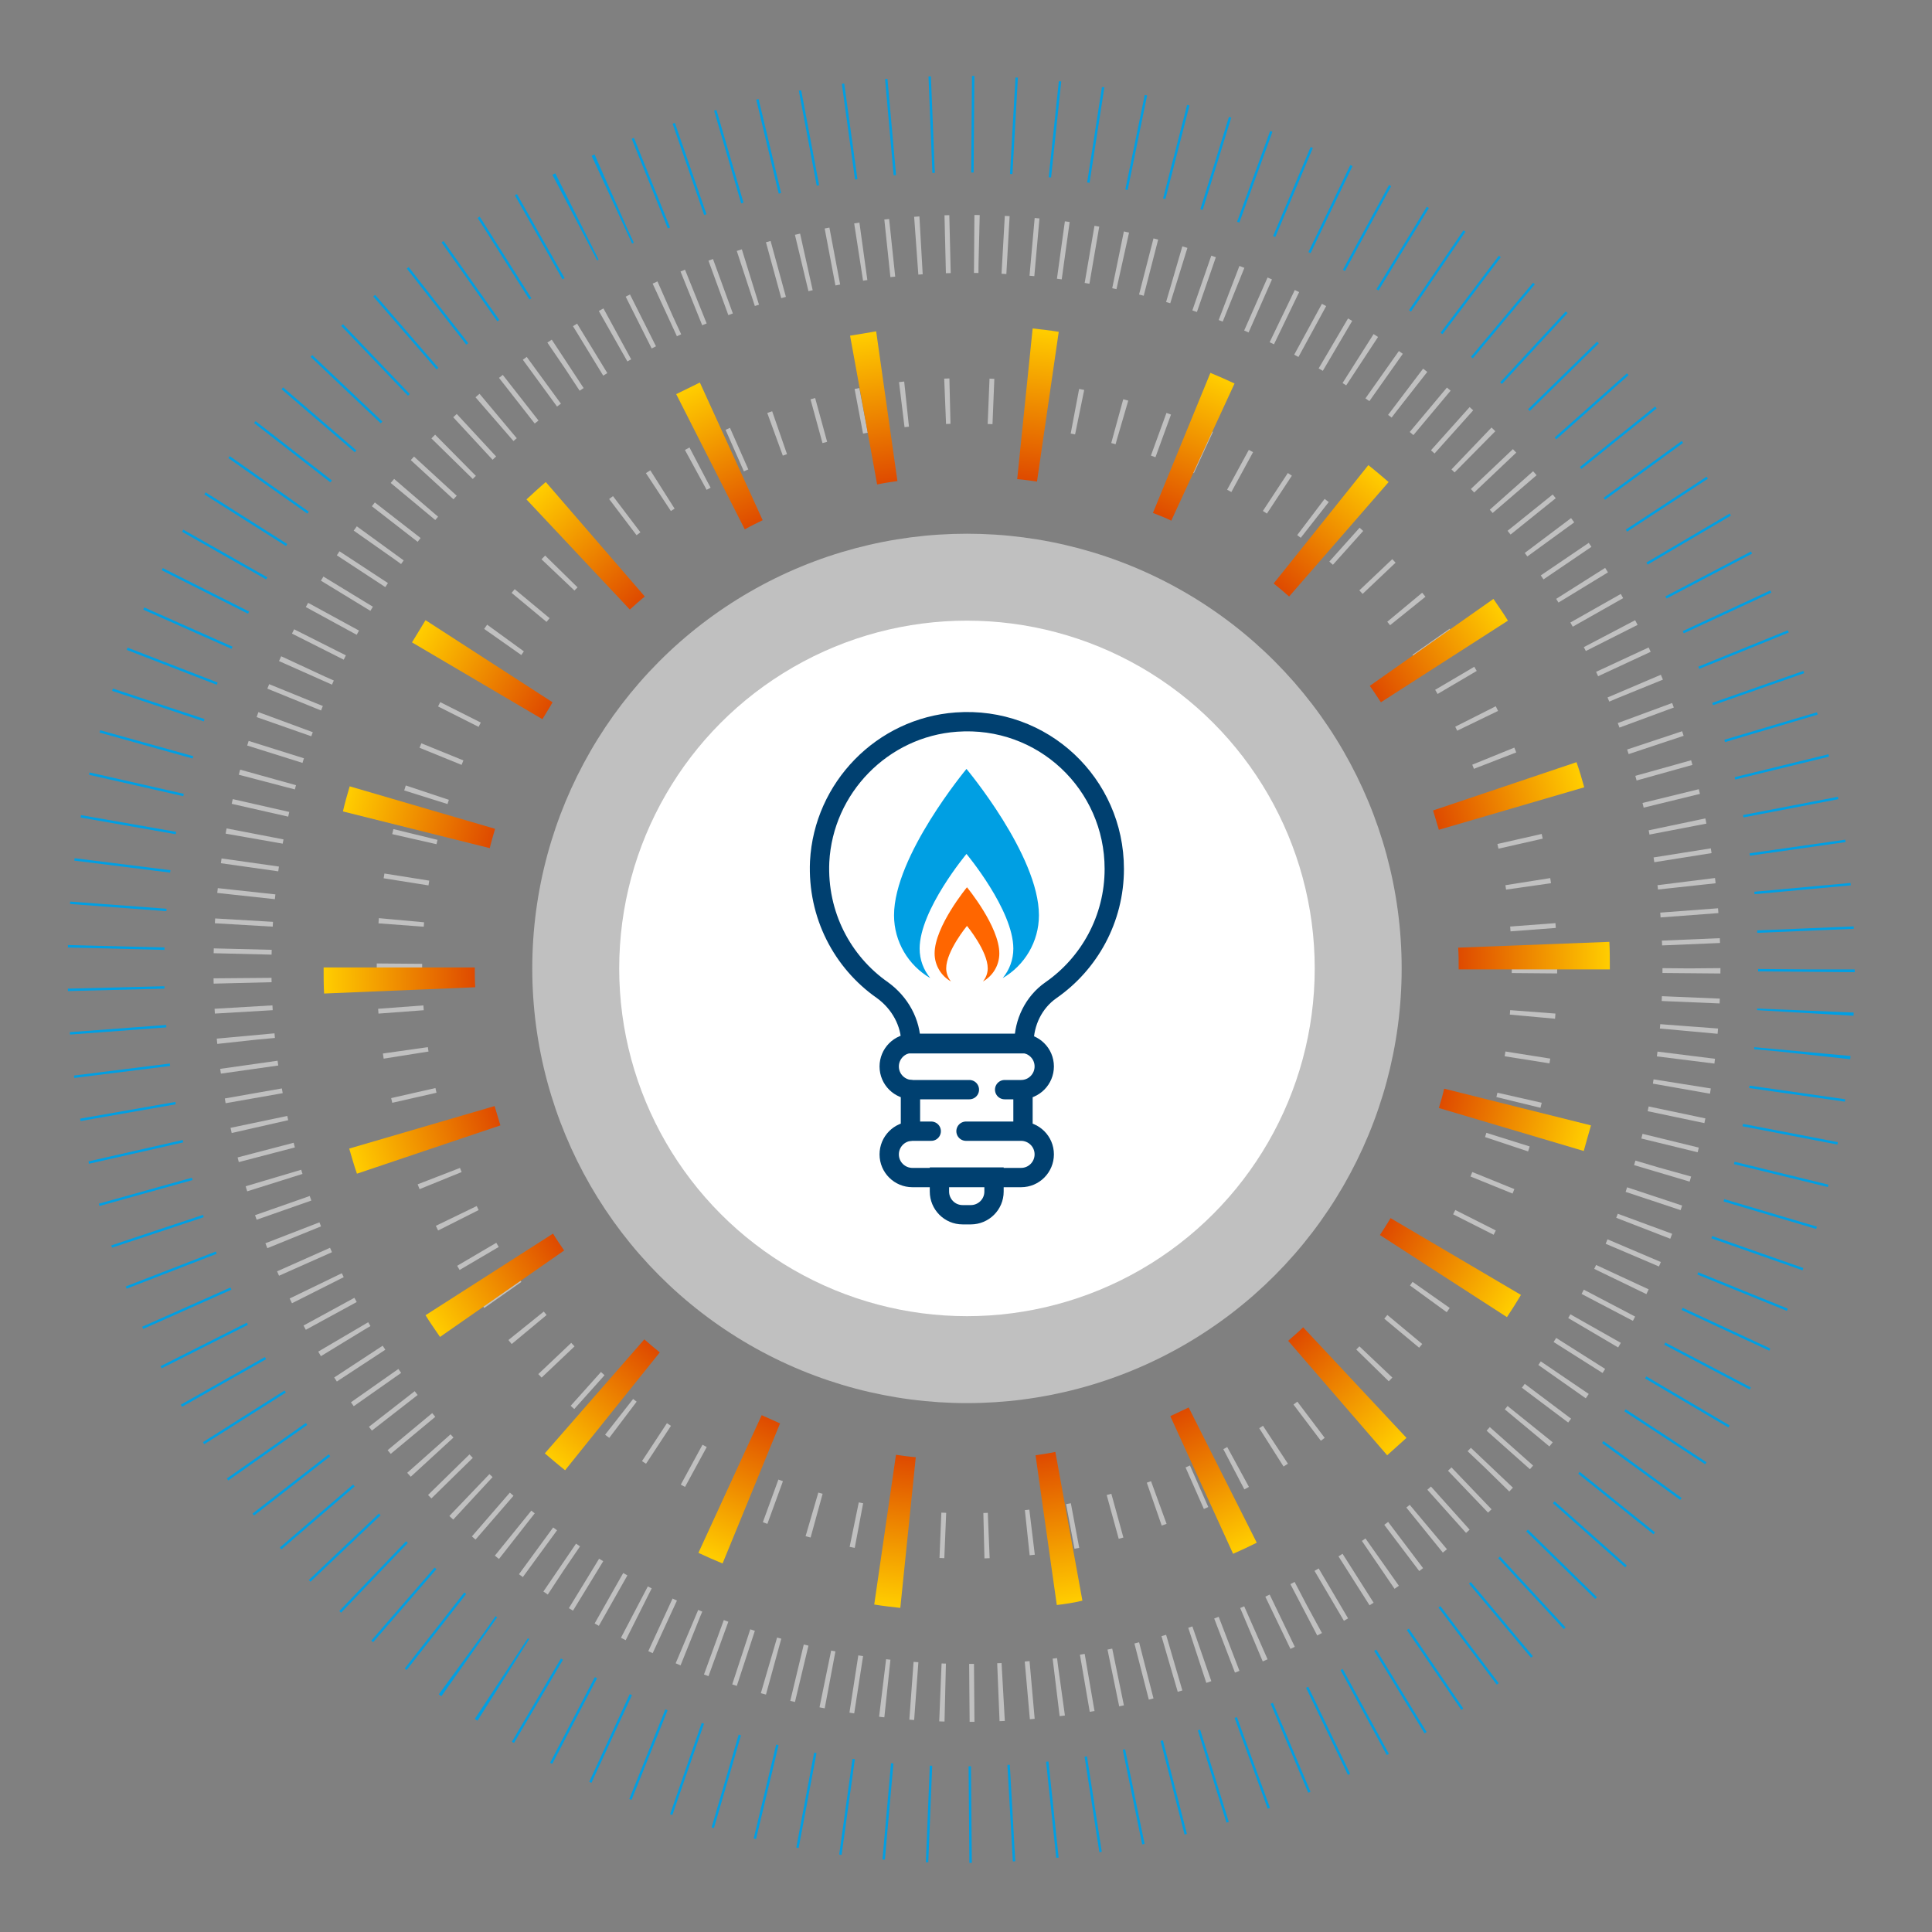
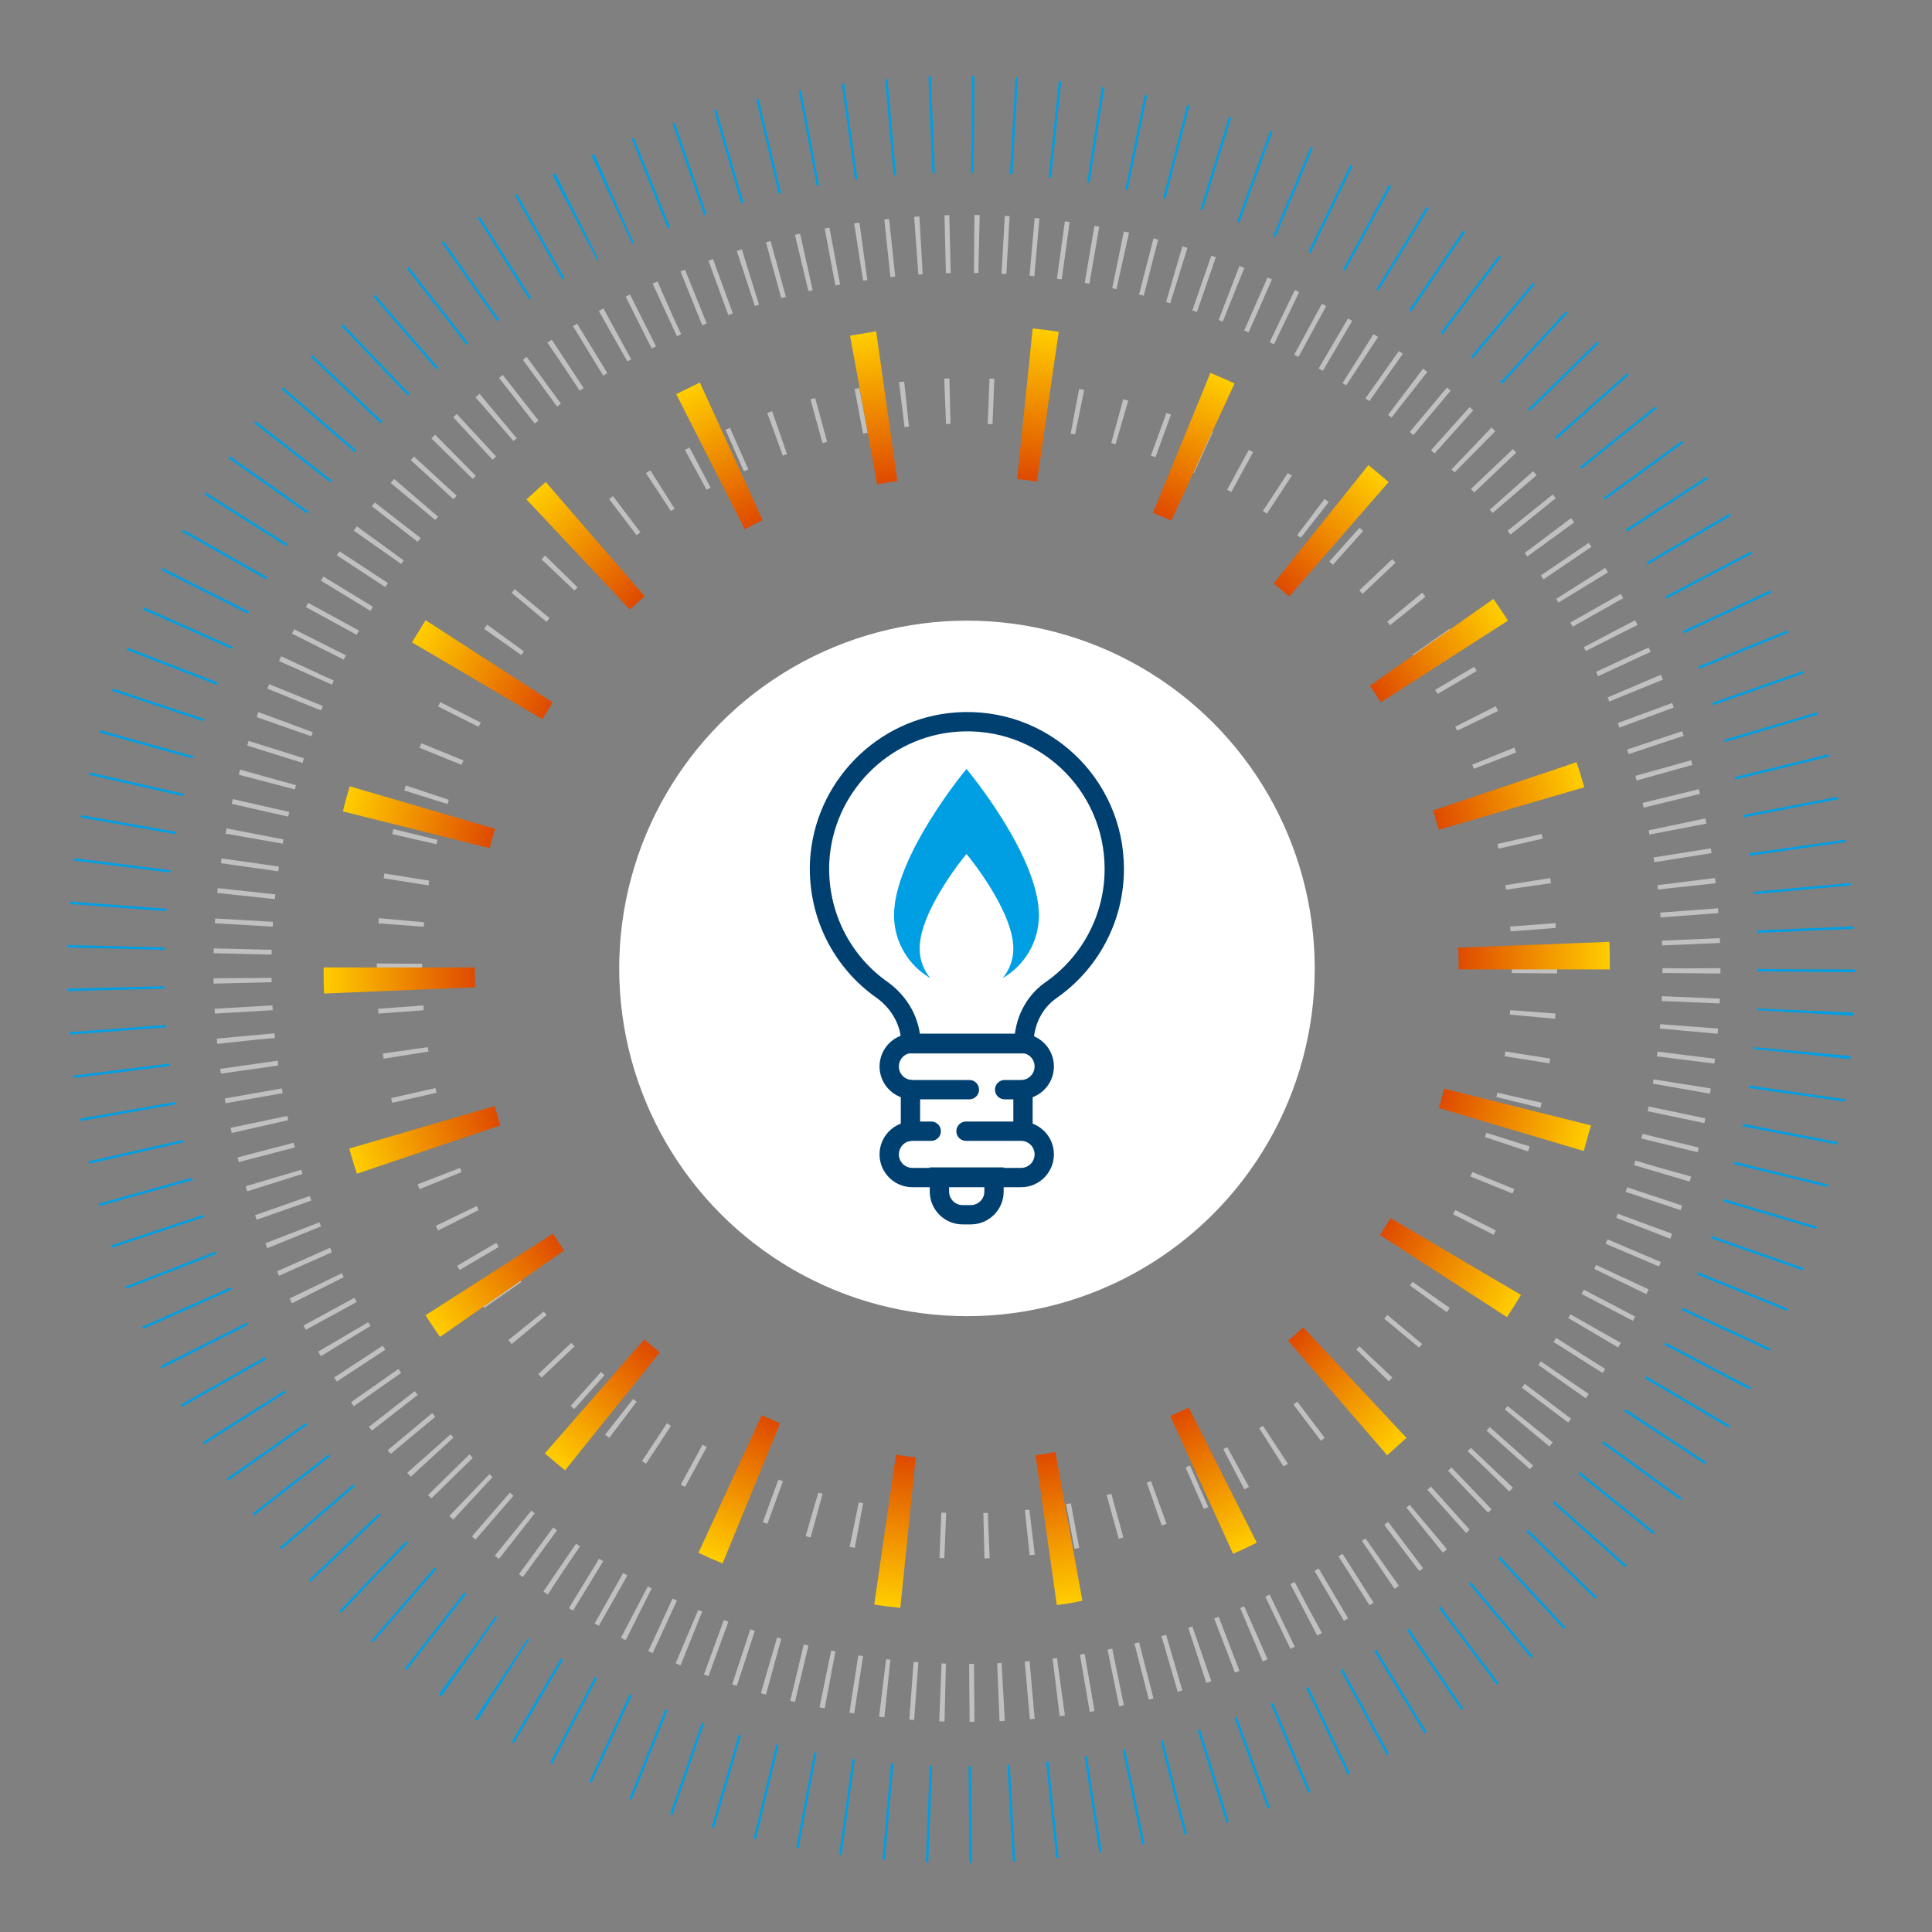
<svg xmlns="http://www.w3.org/2000/svg" version="1.1" id="Ebene_1" x="0px" y="0px" width="400px" height="400px" viewBox="0 0 400 400" style="enable-background:new 0 0 400 400;" xml:space="preserve">
  <rect x="0" y="0" width="400" height="400" fill="#808080" stroke="none" />
  <style type="text/css"> .st0{fill:none;} .st1{fill:none;stroke:#009FE3;stroke-width:20;stroke-miterlimit:10;stroke-dasharray:0.501,8.023;} .st2{opacity:0.5;fill:#FFFFFF;enable-background:new ;} .st3{fill:#FFFFFF;} .st4{opacity:0.5;} .st5{fill:none;stroke:#FFFFFF;stroke-width:12;stroke-miterlimit:10;stroke-dasharray:1,5.003;} .st6{fill:none;stroke:#FFFFFF;stroke-width:9.4;stroke-miterlimit:10;stroke-dasharray:1,8.003;} .st7{fill:url(#SVGID_1_);} .st8{fill:#009FE3;} .st9{fill:#FF6600;} .st10{fill:none;stroke:#004070;stroke-width:4;stroke-linecap:round;stroke-miterlimit:10;} .st11{fill:none;stroke:#004070;stroke-width:4;stroke-miterlimit:10;} </style>
  <g id="Ebene_2_1_">
    <g>
      <rect class="st0" width="400" height="400" />
    </g>
  </g>
  <g id="Rotator">
    <circle class="st1" cx="199" cy="200.7" r="175" />
    <animateTransform attributeName="transform" attributeType="XML" type="rotate" dur="40s" repeatCount="indefinite" />
  </g>
  <g id="Idea">
-     <circle id="Ellipse_61_5_" class="st2" cx="200.2" cy="200.5" r="90" />
    <circle id="Ellipse_61_3_" class="st3" cx="200.2" cy="200.5" r="72" />
    <g class="st4">
      <circle class="st5" cx="200.2" cy="200.5" r="150" />
    </g>
    <g class="st4">
      <circle class="st6" cx="200.2" cy="200.5" r="117.5" />
    </g>
    <radialGradient id="SVGID_1_" cx="200.15" cy="201.55" r="132.8" gradientTransform="matrix(1 0 0 -1 0 402)" gradientUnits="userSpaceOnUse">
      <stop offset="0.634" style="stop-color:#CC0000" />
      <stop offset="1" style="stop-color:#FFCC00" />
    </radialGradient>
    <path class="st7" d="M186.4,332.9c-1.8-0.2-3.6-0.4-5.4-0.7l4.5-31c1.4,0.2,2.8,0.4,4.1,0.5L186.4,332.9z M218.8,332.3l-4.4-31 c1.4-0.2,2.7-0.4,4.1-0.7l5.6,30.8C222.4,331.8,220.6,332.1,218.8,332.3z M149.6,323.7c-1.7-0.7-3.3-1.4-5-2.2l13.1-28.5 c1.3,0.6,2.5,1.1,3.8,1.7L149.6,323.7z M255.3,321.7l-13-28.5c1.3-0.6,2.5-1.2,3.8-1.8l14.1,28C258.6,320.2,256.9,321,255.3,321.7z M117,304.4c-1.4-1.1-2.8-2.3-4.2-3.5l20.6-23.6c1,0.9,2.1,1.8,3.2,2.7L117,304.4z M287.2,301.3l-20.5-23.7c1-0.9,2.1-1.8,3.1-2.8 l21.4,22.9C289.9,298.9,288.5,300.1,287.2,301.3z M91.1,276.8c-1-1.5-2.1-3-3-4.5l26.4-16.9c0.7,1.2,1.5,2.3,2.3,3.5L91.1,276.8z M312,272.7l-26.3-17c0.7-1.1,1.5-2.3,2.2-3.5l27,15.9C314,269.6,313,271.2,312,272.7z M73.9,243c-0.6-1.7-1.1-3.5-1.6-5.2 l30.1-8.8c0.4,1.3,0.8,2.7,1.2,4L73.9,243z M327.9,238.3l-30-8.9c0.4-1.3,0.8-2.7,1.1-4l30.4,7.6 C328.9,234.7,328.4,236.5,327.9,238.3z M67.1,205.7c-0.1-1.7-0.1-3.5-0.1-5.3v-0.1h31.3v0.1l0,0c0,1.3,0,2.7,0.1,4L67.1,205.7z M333.3,200.7H302v-0.3l0,0c0-1.4,0-2.8-0.1-4.2l31.3-1.2c0.1,1.8,0.1,3.6,0.1,5.4V200.7z M101.4,175.6L71,168 c0.4-1.8,0.9-3.5,1.4-5.2l30.1,8.8C102.1,173,101.7,174.3,101.4,175.6z M297.9,171.8c-0.4-1.3-0.8-2.7-1.2-4l29.7-10 c0.6,1.7,1.1,3.4,1.6,5.2L297.9,171.8z M112.3,148.9l-27-15.9c0.9-1.5,1.9-3.1,2.8-4.6l26.3,17C113.8,146.5,113,147.7,112.3,148.9z M285.9,145.4c-0.8-1.2-1.5-2.3-2.3-3.4l25.6-18c1,1.5,2.1,3,3,4.5L285.9,145.4z M130.4,126.2L109,103.4c1.3-1.2,2.7-2.5,4-3.6 l20.5,23.7C132.5,124.3,131.4,125.3,130.4,126.2z M266.9,123.5c-1-0.9-2.1-1.8-3.2-2.7l19.6-24.5c1.4,1.1,2.8,2.3,4.2,3.5 L266.9,123.5z M154.2,109.6l-14.2-28c1.6-0.8,3.3-1.6,4.9-2.4l13,28.5C156.7,108.3,155.4,108.9,154.2,109.6z M242.5,107.8 c-1.2-0.6-2.5-1.1-3.8-1.6l11.9-29c1.7,0.7,3.3,1.4,5,2.2L242.5,107.8z M181.6,100.3L176,69.5c1.8-0.3,3.6-0.6,5.4-0.9l4.4,31 C184.4,99.8,183,100,181.6,100.3z M214.7,99.7c-1.4-0.2-2.8-0.4-4.1-0.5l3.2-31.2c1.8,0.2,3.6,0.4,5.4,0.7L214.7,99.7z" />
    <g>
      <g>
        <path class="st8" d="M215.1,189.5c0-12.4-15-30.3-15-30.3s-15,18-15,30.3c0,5.5,3,10.4,7.5,13c-1.4-1.7-2.2-3.8-2.2-6.1 c0-8,9.7-19.6,9.7-19.6s9.7,11.6,9.7,19.6c0,2.3-0.8,4.4-2.2,6.1C212.1,199.9,215.1,195,215.1,189.5z" />
      </g>
      <g>
-         <path class="st9" d="M206.9,197.4c0-5.6-6.7-13.7-6.7-13.7s-6.7,8.1-6.7,13.7c0,2.5,1.4,4.7,3.4,5.8c-0.6-0.7-1-1.7-1-2.7 c0-3.6,4.3-8.8,4.3-8.8s4.3,5.2,4.3,8.8c0,1-0.4,2-1,2.7C205.5,202.1,206.9,199.9,206.9,197.4z" />
-       </g>
+         </g>
      <path class="st10" d="M200.7,225.6h-11.8c-2.6,0-4.8-2.1-4.8-4.8l0,0c0-2.6,2.1-4.8,4.8-4.8h22.5c2.6,0,4.8,2.1,4.8,4.8l0,0 c0,2.6-2.1,4.8-4.8,4.8H208" />
      <path class="st10" d="M200,234.2h11.4c2.6,0,4.8,2.1,4.8,4.8l0,0c0,2.6-2.1,4.8-4.8,4.8h-22.5c-2.6,0-4.8-2.1-4.8-4.8l0,0 c0-2.6,2.1-4.8,4.8-4.8h3.9" />
      <path class="st11" d="M205.8,243.7h-11.3v3c0,2.6,2.1,4.8,4.8,4.8h1.7c2.6,0,4.8-2.1,4.8-4.8V243.7z" />
      <line class="st11" x1="211.8" y1="234.2" x2="211.8" y2="225.6" />
      <line class="st10" x1="188.5" y1="225.6" x2="188.5" y2="234.2" />
      <path class="st11" d="M230.7,179.9c0-17.6-14.8-31.7-32.7-30.4c-15.3,1.1-27.5,13.6-28.3,28.9c-0.5,11,4.7,20.8,13,26.6 c3.6,2.6,5.9,6.7,5.9,11.1l0,0H212V216c0-4.3,2-8.5,5.6-11C225.5,199.5,230.7,190.3,230.7,179.9z" />
    </g>
  </g>
</svg>